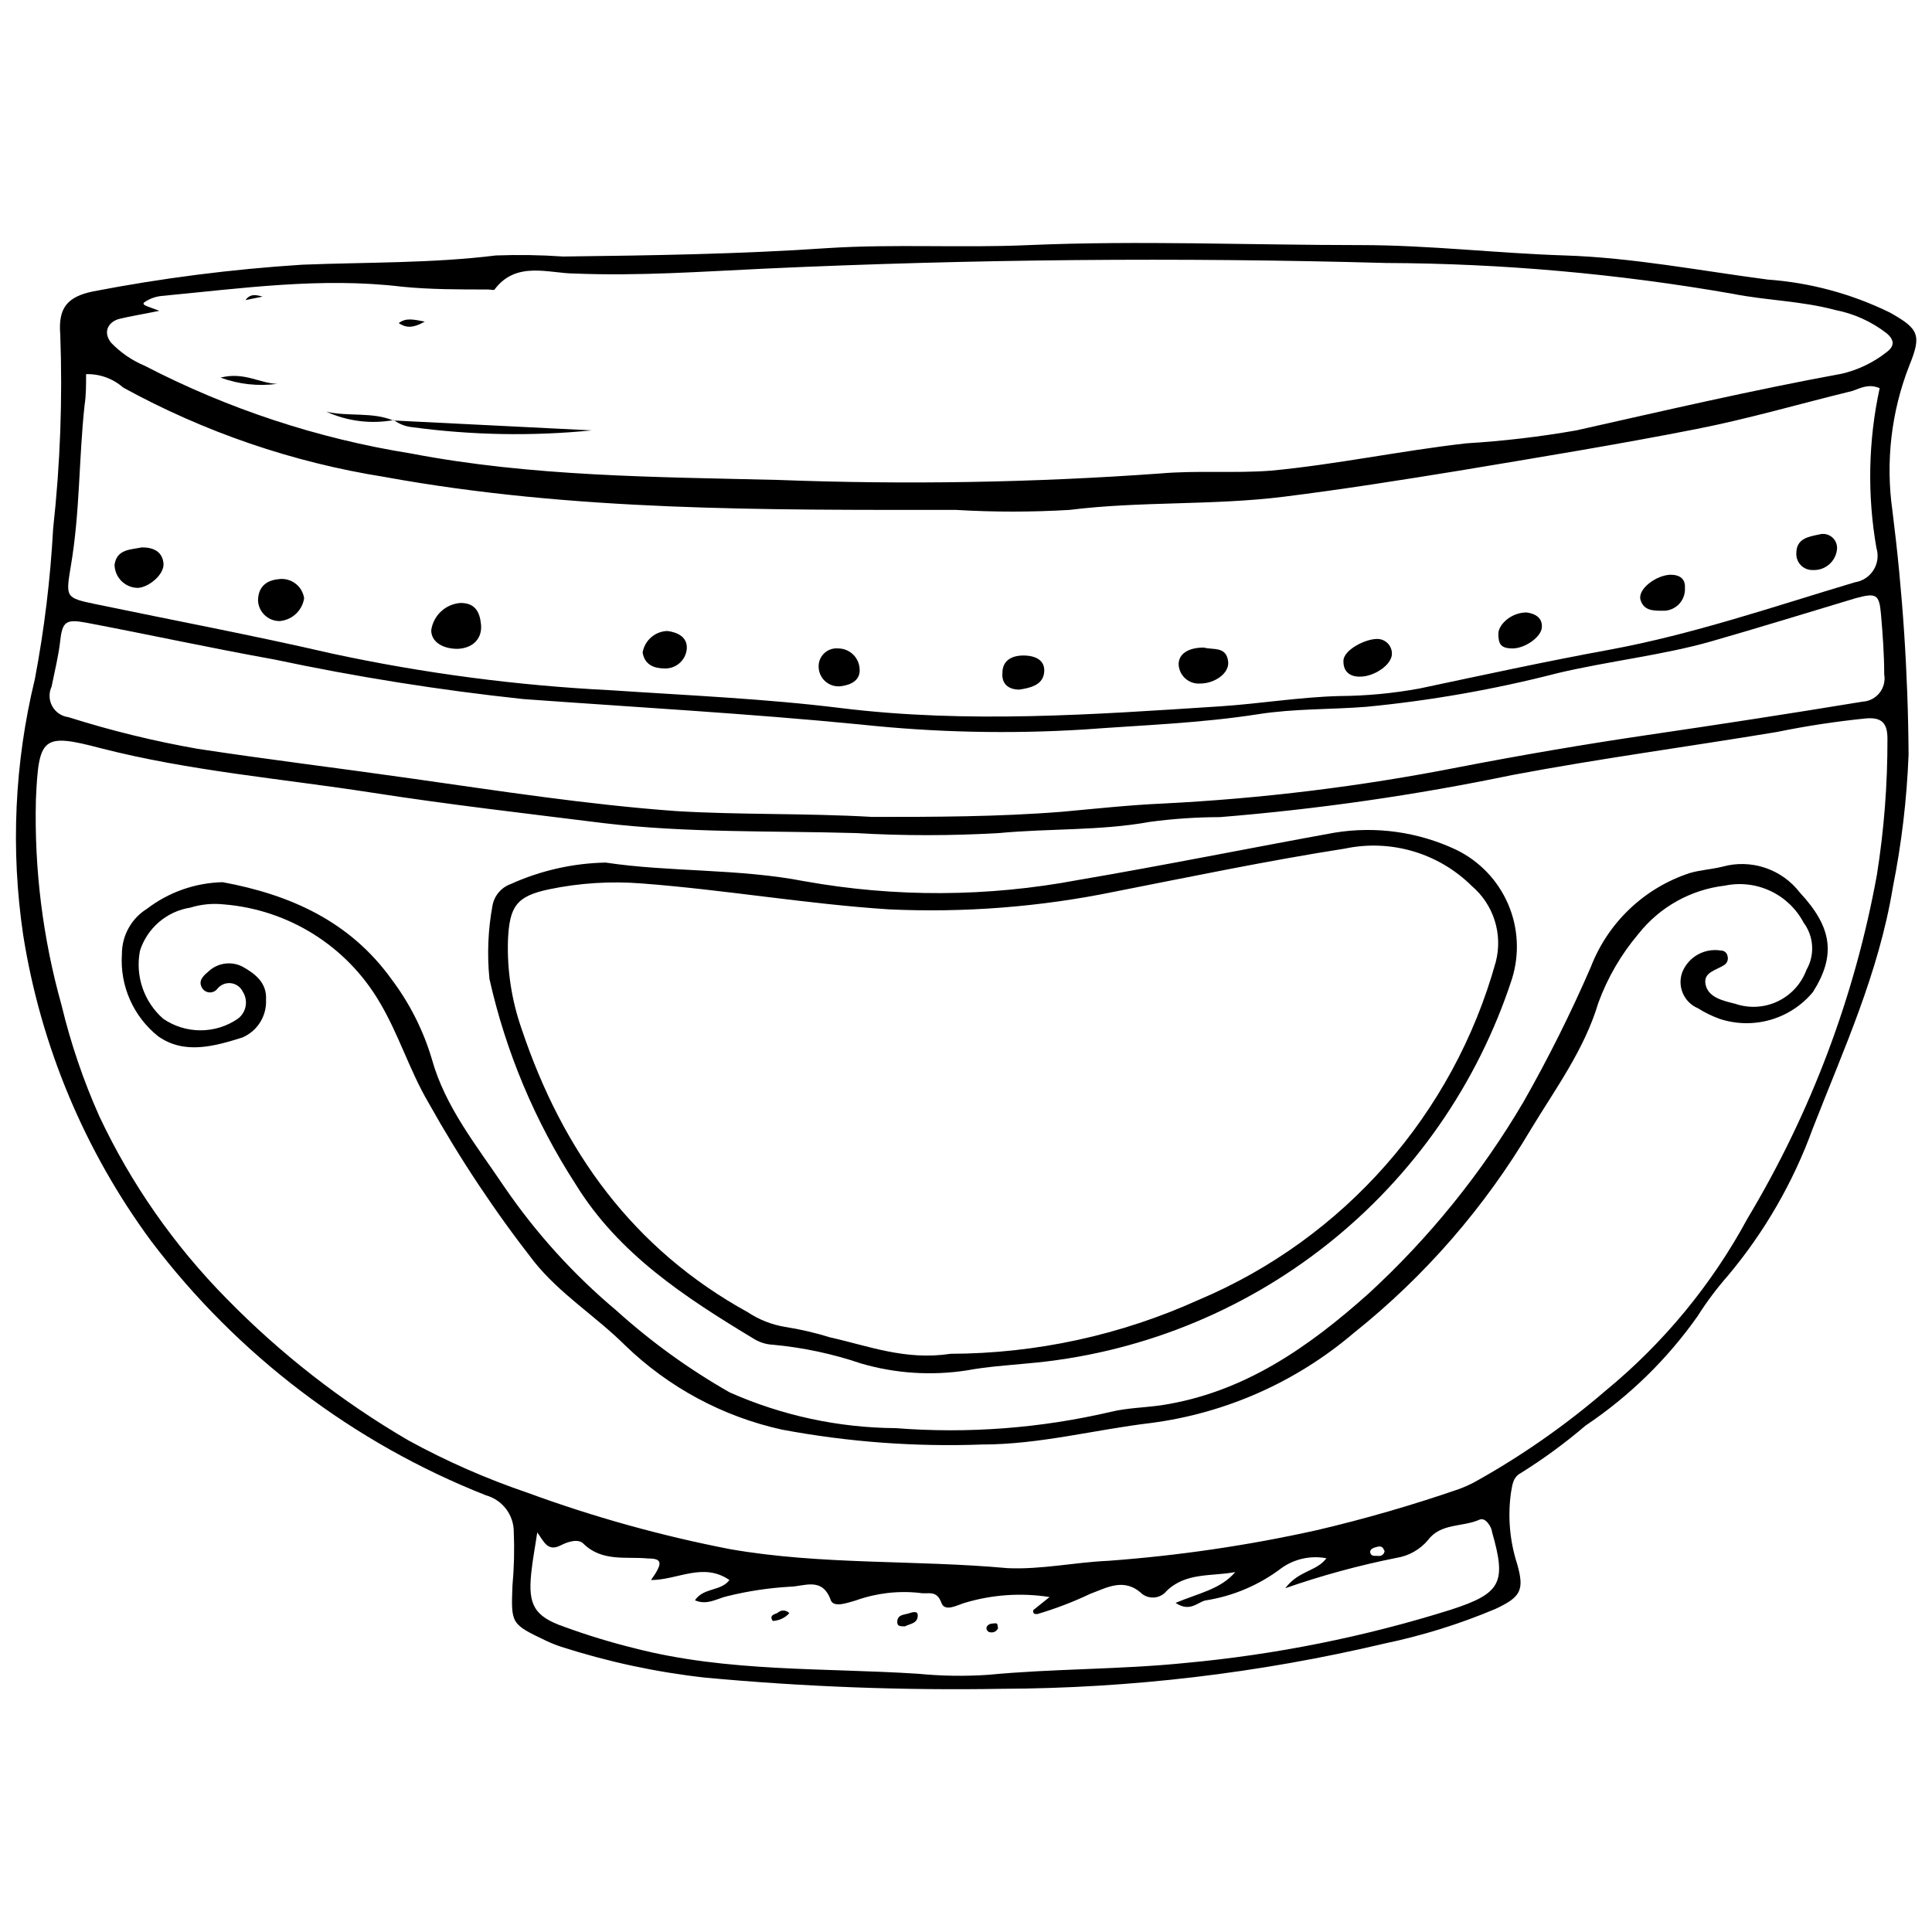
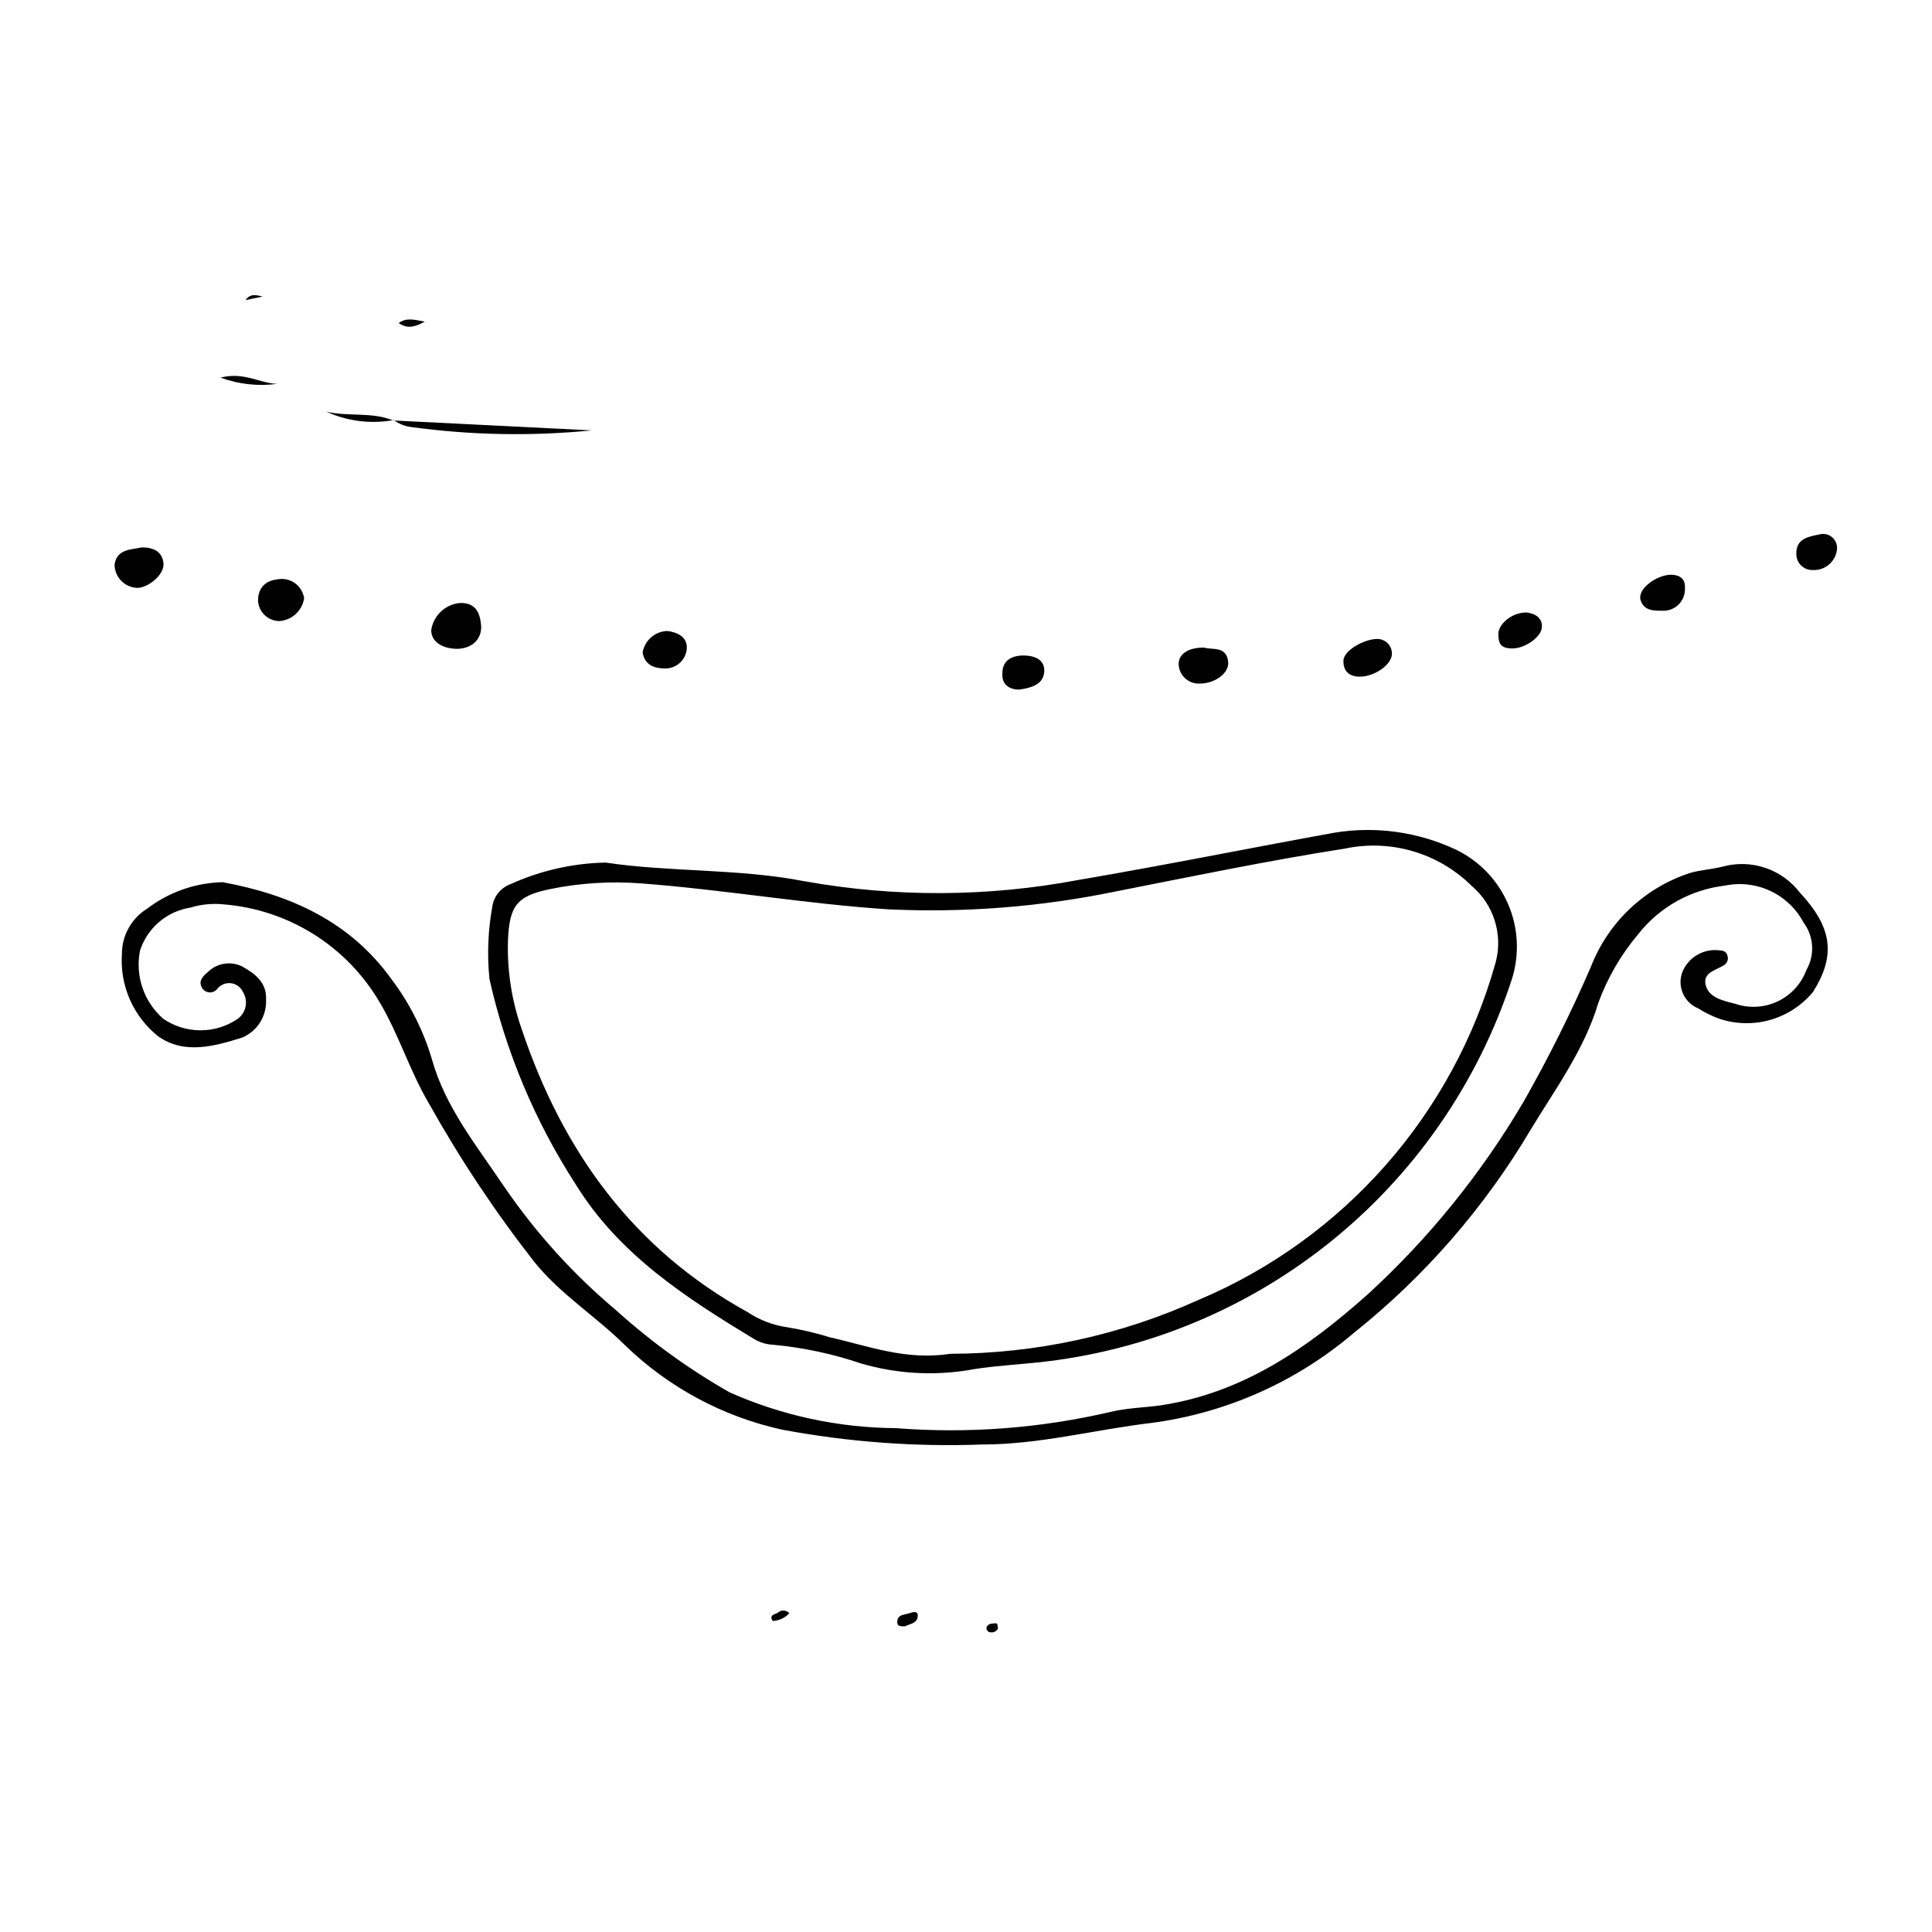
<svg xmlns="http://www.w3.org/2000/svg" width="800px" height="800px" version="1.1" viewBox="144 144 512 512">
  <defs>
    <clipPath id="a">
      <path d="m148.09 208h503.81v384h-503.81z" />
    </clipPath>
  </defs>
  <g clip-path="url(#a)">
-     <path d="m409.59 591.55c-26.297 0.461-52.602-0.531-78.789-2.969-12.938-1.445-25.695-4.184-38.086-8.168-1.402-0.465-2.773-1.02-4.109-1.652-9.191-4.398-9.191-4.398-8.793-14.617 0.43-4.727 0.543-9.477 0.344-14.219-0.016-4.504-3.027-8.445-7.367-9.648-35.195-13.891-65.891-37.199-88.727-67.371-17.633-23.918-29.266-51.727-33.914-81.078-3.359-22.594-2.312-45.629 3.082-67.828 2.508-13.199 4.129-26.551 4.856-39.965 1.879-17.062 2.512-34.234 1.883-51.387-0.57-6.965 1.77-9.992 8.68-11.418 18.312-3.535 36.828-5.898 55.438-7.082 17.129-0.684 34.258-0.344 51.387-2.457v0.004c5.922-0.219 11.848-0.125 17.758 0.285 23.352-0.285 46.703-0.629 70.055-2.227 17.758-1.141 35.57 0 53.328-0.801 29.348-1.258 58.637 0 87.984 0 18.043 0 36.086 2.168 54.07 2.742 17.984 0.57 35.914 4.055 53.785 6.394h-0.004c11.254 0.809 22.242 3.777 32.375 8.734 7.766 4.34 8.449 5.996 5.137 14.102-4.766 12.211-6.301 25.449-4.453 38.426 2.711 21.441 4.141 43.023 4.281 64.633-0.457 11.816-1.852 23.574-4.168 35.172-3.769 22.84-13.074 42.992-21.238 63.945-5.16 14.215-12.773 27.41-22.496 38.996-2.938 3.344-5.609 6.914-7.992 10.676-8.035 11.406-18.098 21.238-29.691 29.004-5.387 4.609-11.113 8.809-17.125 12.562-2 1.086-2.227 2.684-2.625 5.023h-0.004c-0.93 6.394-0.383 12.918 1.598 19.07 2 7.023 0.969 8.793-5.711 11.934h0.004c-9.5 4.008-19.367 7.086-29.461 9.191-33.195 7.844-67.18 11.867-101.29 11.992zm1.426-31.973c8.965 0.398 17.699-1.543 26.605-1.941h0.004c18.594-1.359 37.066-4.066 55.27-8.109 12.758-2.988 25.352-6.629 37.738-10.906 1.367-0.508 2.703-1.098 3.996-1.77 12.426-6.894 24.117-15.047 34.887-24.32 15.383-12.645 28.164-28.156 37.625-45.68 16.801-28.027 28.406-58.859 34.258-91.008 1.895-11.934 2.828-24 2.797-36.086 0-4.227-1.598-5.711-5.711-5.367-7.934 0.801-15.824 2-23.637 3.598-23.352 3.883-46.875 7.023-70.172 11.418h0.004c-25.535 5.309-51.371 9.027-77.367 11.137-6.203 0.016-12.402 0.434-18.555 1.254-13.188 2.398-26.551 1.711-39.965 2.969-12.723 0.742-25.477 0.742-38.199 0-22.211-0.629-44.477 0-66.574-2.625-20.555-2.57-41.109-4.91-61.605-8.109-23.98-3.711-48.188-5.711-71.77-11.762-15.531-4.109-16.387-2.856-17.129 13.645l0.004 0.004c-0.465 18.391 1.824 36.754 6.793 54.469 2.426 10.086 5.769 19.926 9.992 29.402 8.441 17.938 19.871 34.309 33.801 48.418 14.293 14.602 30.48 27.219 48.129 37.512 10.105 5.531 20.668 10.172 31.574 13.875 17.48 6.418 35.445 11.418 53.727 14.957 24.266 4.227 49.047 2.797 73.484 5.023zm231.12-312.71c-2.969-1.258-5.082 0-7.25 0.742-13.816 3.367-27.461 7.367-41.395 10.105-20.898 4.109-41.906 7.535-62.805 11.02-15.473 2.512-30.945 4.969-46.531 6.91-18.785 2.34-37.855 1.141-56.695 3.484h-0.004c-10.039 0.598-20.105 0.598-30.145 0-50.645 0-101.34 0.398-151.42-8.734v-0.004c-24.281-3.844-47.711-11.859-69.258-23.691-2.707-2.383-6.215-3.648-9.82-3.543 0 2.969 0 5.711-0.398 8.223-1.543 14.16-1.199 28.375-3.656 42.707-1.371 8.277-1.371 8.336 6.453 9.992 20.84 4.34 41.793 8.277 62.805 13.133 24.305 5.223 48.996 8.469 73.824 9.707 20.383 1.371 40.879 2.227 61.094 4.738 33.457 4.109 66.801 1.711 100.2-0.457 10.621-0.684 21.125-2.457 31.801-2.742 7.125-0.039 14.23-0.707 21.238-1.996 16.73-3.539 33.516-7.195 50.359-10.277 22.211-4.109 43.449-11.418 65.031-17.871 2.035-0.309 3.836-1.488 4.934-3.231 1.098-1.746 1.379-3.879 0.777-5.848-2.461-14.043-2.172-28.434 0.855-42.367zm-455.91-20.496c-4.738 0.969-7.652 1.426-10.504 2.113-2.856 0.684-4.625 3.367-2.285 6.336 2.519 2.625 5.551 4.703 8.906 6.109 22.113 11.461 45.918 19.309 70.512 23.238 32.145 6.168 64.859 6.223 97.406 7.023 33.75 1.285 67.543 0.715 101.23-1.715 9.762-0.855 19.527 0 29.289-0.742 17.129-1.598 34.258-5.254 51.844-7.25 9.762-0.594 19.484-1.734 29.117-3.426 23.41-5.254 46.703-10.676 70.34-15.016 4.332-1.008 8.387-2.957 11.879-5.711 2.168-1.598 2.113-3.254 0-5.023-4.004-3.098-8.676-5.211-13.648-6.164-8.906-2.398-18.215-2.512-27.121-4.281v-0.004c-30.355-5.309-61.105-8.043-91.922-8.164-54.773-1.523-109.55-1.027-164.32 1.484-17.129 0.801-33.629 2-50.586 1.312-6.852 0-15.531-3.484-21.297 4.227 0 0.285-1.141 0-1.711 0-7.707 0-15.473 0-22.84-0.742-21.41-2.57-42.535 0.457-63.719 2.457-1.48 0.152-2.906 0.641-4.168 1.426-1.371 0.742 0 1.141 0.516 1.371zm188.93 134.12c16.043 0 33.172 0 50.359-1.371 8.793-0.801 17.641-1.77 26.551-2.168 26.387-1.32 52.641-4.547 78.562-9.648 16.559-3.199 33.23-6.051 49.902-8.508 19.07-2.797 38.027-5.711 57.094-8.852 1.762-0.102 3.394-0.953 4.488-2.34 1.09-1.387 1.535-3.176 1.223-4.91 0-5.309-0.398-10.621-0.855-15.93-0.457-5.309-1.258-5.711-6.738-4.227-12.73 3.824-25.465 7.766-38.195 11.418s-27.348 5.254-40.824 8.449v0.004c-16.625 4.281-33.559 7.258-50.645 8.906-9.422 0.742-18.957 0.457-28.547 1.941-15.246 2.398-30.719 2.91-46.02 4.055-19.832 1.246-39.734 0.805-59.492-1.312-29.691-2.91-59.551-4.566-89.355-6.738-22.184-2.371-44.234-5.875-66.059-10.508-16.559-2.969-33.059-6.566-49.617-9.707-5.426-1.027-6.453-0.398-7.023 4.738-0.457 4.109-1.484 8.109-2.285 12.16l0.004 0.004c-0.785 1.656-0.727 3.586 0.156 5.191 0.879 1.605 2.477 2.691 4.297 2.918 11.219 3.555 22.664 6.356 34.254 8.391 18.727 2.856 37.57 5.137 56.352 7.82 23.41 3.312 46.816 6.965 70.457 8.68 17.074 1.031 33.973 0.516 51.957 1.543zm46.992 206.74c-7.519-1.18-15.207-0.652-22.496 1.543-1.941 0.57-5.254 2.512-6.168 0-1.258-3.539-3.539-2.227-5.711-2.625l0.004-0.004c-5.75-0.641-11.57 0.043-17.016 2-2.227 0.629-5.711 1.941-6.566 0-2.227-6.394-7.078-3.711-10.848-3.652-5.606 0.324-11.164 1.164-16.613 2.512-2.625 0.57-5.309 2.512-8.562 1.086 2.285-3.426 6.91-2.34 9.137-5.367-6.965-4.797-13.703 0-20.781 0 3.199-4.512 3.027-5.711-0.801-5.711-5.711-0.57-12.16 0.969-17.129-3.941-1.371-1.371-4.109-0.516-5.996 0.457-3.539 1.828-4.512-1.141-6.223-3.426-0.57 3.883-1.258 7.367-1.598 10.848-0.855 8.223 0.742 11.418 8.734 14.16h-0.004c6.133 2.242 12.387 4.148 18.727 5.711 24.609 6.336 49.957 5.137 75.023 6.738 6.188 0.605 12.41 0.703 18.613 0.285 17.129-1.656 34.828-1.371 52.242-3.141 23.883-2.195 47.461-6.922 70.344-14.105 13.418-4.34 14.789-7.195 10.961-20.555v0.004c-0.078-0.586-0.273-1.148-0.57-1.656-0.629-1.027-1.543-2.168-2.797-1.656-4.453 2-10.219 0.855-13.59 5.367-2.117 2.531-5.078 4.215-8.336 4.738-10.016 1.996-19.879 4.684-29.52 8.051 3.652-4.797 8.277-4.394 10.906-7.938-4.168-0.793-8.48 0.156-11.934 2.625-5.918 4.496-12.867 7.441-20.211 8.566-2.113 0.57-4.109 3.141-7.82 0.629 6.109-2.57 11.934-3.598 15.816-8.164-6.223 1.199-13.074 0-18.215 5.023-1.609 1.977-4.5 2.305-6.512 0.742-4.738-4.453-9.422-1.543-13.703 0-4.531 2.156-9.227 3.953-14.043 5.367-0.742 0-1.141 0-1.086-1.027zm88.668-12.332c-0.398-1.312-1.258-1.141-2.113-0.914s-1.828 0.629-1.543 1.598c0.285 0.969 1.371 0.684 2.113 0.742 0.418 0.07 0.844-0.051 1.164-0.328 0.316-0.273 0.5-0.676 0.492-1.098z" />
-   </g>
+     </g>
  <path d="m203.02 377.79c17.93 3.312 33.742 10.391 44.762 25.75 4.797 6.367 8.414 13.539 10.68 21.184 3.539 12.676 11.82 22.84 19.184 33.801v-0.004c8.344 12.203 18.312 23.211 29.633 32.719 9.211 8.32 19.301 15.613 30.086 21.754 13.867 6.152 28.852 9.379 44.023 9.477 19.141 1.5 38.398 0.035 57.094-4.34 4.281-1.027 8.793-1.086 13.188-1.711 21.871-3.312 38.996-15.305 54.984-29.578 16.145-14.832 29.996-31.973 41.109-50.871 6.574-11.566 12.52-23.48 17.812-35.684 4.547-11.797 14.145-20.934 26.152-24.895 2.856-0.855 5.711-0.969 8.734-1.711v-0.004c3.723-1.031 7.672-0.926 11.336 0.309 3.664 1.23 6.871 3.531 9.219 6.602 8.449 9.078 9.648 16.5 3.426 26.32-2.938 3.539-6.875 6.106-11.297 7.371-4.422 1.262-9.121 1.16-13.484-0.289-1.996-0.73-3.91-1.668-5.707-2.801-3.723-1.578-5.535-5.809-4.113-9.59 1.641-4.016 5.824-6.375 10.105-5.711 0.855 0 1.711 0.457 1.883 1.543h0.004c0.227 0.867-0.117 1.781-0.859 2.285-2.113 1.426-5.711 1.883-4.969 5.254 0.742 3.367 4.566 4.227 7.766 5.023l0.004-0.004c3.703 1.289 7.766 1.074 11.309-0.602 3.547-1.68 6.293-4.68 7.644-8.359 2.266-3.945 1.973-8.855-0.742-12.504-1.945-3.684-5.035-6.637-8.805-8.406-3.769-1.773-8.016-2.269-12.09-1.414-9 1.055-17.211 5.633-22.84 12.73-4.609 5.434-8.227 11.637-10.676 18.328-3.711 12.445-11.418 22.84-17.871 33.516-12.254 20.707-28.176 39.012-46.988 54.012-15.203 12.941-33.82 21.207-53.613 23.809-14.961 1.77-29.574 5.711-44.82 5.711-17.773 0.656-35.562-0.664-53.043-3.941-15.684-3.453-30.094-11.203-41.621-22.379-7.766-7.707-17.129-13.473-24.094-22.152v-0.004c-10.367-13.27-19.703-27.32-27.922-42.02-5.082-8.621-7.938-18.27-13.074-26.836-8.73-14.816-24.137-24.449-41.281-25.809-2.957-0.309-5.949-0.02-8.789 0.859-3.07 0.477-5.941 1.797-8.301 3.812s-4.113 4.648-5.062 7.606c-1.312 6.684 1.039 13.559 6.168 18.043 2.906 1.992 6.352 3.059 9.875 3.059 3.527 0 6.973-1.066 9.879-3.059 2.258-1.684 2.832-4.824 1.312-7.195-0.598-1.242-1.793-2.086-3.16-2.238-1.371-0.152-2.723 0.414-3.574 1.496-0.465 0.602-1.184 0.953-1.941 0.953-0.762 0-1.477-0.352-1.941-0.953-1.371-1.941 0-3.312 1.371-4.453h-0.004c2.402-2.379 6.047-2.973 9.078-1.484 3.426 1.883 6.625 4.34 6.336 8.852l0.004-0.004c0.199 4.316-2.305 8.305-6.281 9.992-7.309 2.285-15.359 4.625-22.324-0.344v0.004c-6.57-5.242-10.152-13.371-9.59-21.754-0.02-4.906 2.508-9.469 6.68-12.047 5.766-4.406 12.785-6.863 20.039-7.023z" />
  <path d="m304.48 372.59c17.129 2.57 35.285 1.543 52.812 4.969l0.004-0.004c23.949 4.285 48.484 4.168 72.395-0.34 22.84-3.883 45.676-8.508 68.059-12.562 10.906-1.762 22.09-0.188 32.086 4.512 6.176 2.977 11.074 8.074 13.801 14.363 2.727 6.293 3.098 13.352 1.047 19.895-9.043 27.742-26.062 52.207-48.93 70.332-22.871 18.129-50.574 29.113-79.652 31.582-5.309 0.516-10.621 0.855-15.871 1.828-9.363 1.453-18.938 0.828-28.035-1.828-7.562-2.566-15.398-4.234-23.352-4.969-1.777-0.082-3.504-0.613-5.023-1.539-18.156-10.965-35.855-22.441-47.273-40.996-10.773-16.645-18.504-35.066-22.84-54.41-0.648-6.477-0.379-13.012 0.801-19.414 0.469-2.621 2.293-4.797 4.797-5.711 7.918-3.586 16.484-5.531 25.176-5.707zm91.352 130.18h0.004c22.688-0.051 45.105-4.918 65.773-14.273 38.566-16.262 67.586-49.254 78.789-89.582 0.938-3.609 0.836-7.406-0.285-10.957-1.117-3.555-3.215-6.723-6.051-9.141-8.824-8.762-21.461-12.492-33.629-9.934-20.441 3.199-40.711 7.422-61.035 11.418-19.711 4.051-39.852 5.625-59.949 4.684-21.809-1.426-43.449-5.195-65.262-6.852-8.254-0.664-16.559-0.148-24.664 1.539-8.68 1.828-10.504 4.512-10.906 13.473v0.004c-0.254 7.977 0.965 15.93 3.598 23.465 10.848 32.43 29.574 58.41 59.949 75.137 2.969 1.969 6.312 3.289 9.82 3.883 4.078 0.637 8.105 1.57 12.047 2.797 10.051 2.227 19.871 6.168 31.859 4.34z" />
  <path d="m265.25 315.95c-4.055 0-7.023-1.941-6.965-4.969v0.004c0.578-3.926 3.809-6.918 7.766-7.195 3.769 0 5.082 2.227 5.426 5.711 0.34 3.481-1.887 6.277-6.227 6.449z" />
  <path d="m218.09 308.59c-3.023 0.004-5.527-2.348-5.711-5.367 0-3.484 2-5.367 5.254-5.711 1.594-0.277 3.231 0.098 4.543 1.043 1.312 0.945 2.184 2.383 2.422 3.981-0.496 3.289-3.195 5.797-6.508 6.055z" />
  <path d="m181.61 289.06c3.027 0 5.367 1.086 5.711 4.168 0.34 3.082-4.113 6.566-6.91 6.566-3.348-0.094-6.023-2.816-6.051-6.168 0.625-4.168 4.336-3.938 7.25-4.566z" />
  <path d="m463.03 315.61c2.34 0.684 6.051-0.457 6.453 3.824 0.285 2.969-3.539 5.711-7.422 5.711-1.457 0.109-2.894-0.387-3.977-1.371-1.078-0.98-1.707-2.367-1.734-3.828 0.059-2.684 2.57-4.336 6.68-4.336z" />
  <path d="m504.31 323.32c-2.742 0-4.394-1.484-4.281-4.281 0.113-2.797 5.711-5.711 8.906-5.711 1.039-0.016 2.039 0.387 2.781 1.117 0.742 0.73 1.156 1.727 1.156 2.766 0.059 2.91-4.68 6.164-8.562 6.109z" />
  <path d="m314.3 316.93c0.547-3.227 3.297-5.621 6.566-5.711 2.684 0.344 5.367 1.598 5.137 4.738h0.004c-0.27 2.953-2.746 5.207-5.711 5.195-2.856 0-5.422-0.855-5.996-4.223z" />
  <path d="m586.7 296.31c2.457 0 3.996 1.086 3.824 3.539h0.004c0.082 1.625-0.531 3.211-1.684 4.356-1.156 1.145-2.746 1.742-4.371 1.641-2.34 0-4.852 0-5.711-2.856-0.855-2.852 4.113-6.566 7.938-6.68z" />
-   <path d="m367 325.83c-1.496 0.23-3.016-0.195-4.176-1.168-1.16-0.973-1.844-2.402-1.875-3.914-0.055-1.359 0.477-2.676 1.461-3.613 0.984-0.941 2.324-1.414 3.676-1.297 2.984-0.008 5.473 2.277 5.711 5.254 0.344 3.141-2.227 4.394-4.797 4.738z" />
  <path d="m414.1 326.75c-2.91 0-4.684-1.598-4.453-4.394 0-3.652 2.969-4.797 6.168-4.625 3.199 0.172 5.367 1.656 4.852 4.797-0.516 3.137-3.883 3.82-6.566 4.223z" />
  <path d="m630.84 289.35c-0.215 3.332-3.062 5.871-6.394 5.711-1.191 0.047-2.348-0.406-3.184-1.254-0.84-0.848-1.277-2.012-1.215-3.199 0-3.941 3.312-4.394 6.051-4.969h0.004c1.145-0.332 2.379-0.094 3.316 0.645 0.941 0.734 1.469 1.875 1.422 3.066z" />
  <path d="m552.61 310.13c0 2.57-4.394 5.711-7.766 5.711-3.367 0-3.711-1.426-3.769-3.824s3.312-5.711 7.481-5.711c2.629 0.344 4.172 1.656 4.055 3.824z" />
  <path d="m248.24 255.43 52.586 2.625c-15.852 1.574-31.832 1.285-47.617-0.855-1.758-0.176-3.438-0.828-4.856-1.883z" />
  <path d="m248.35 255.32c-6.043 1.102-12.281 0.324-17.871-2.227 5.711 1.371 12.047 0 17.758 2.34z" />
-   <path d="m202.45 244.07c6.281-1.598 10.391 1.543 15.016 1.656-5.066 0.68-10.223 0.113-15.016-1.656z" />
+   <path d="m202.45 244.07c6.281-1.598 10.391 1.543 15.016 1.656-5.066 0.68-10.223 0.113-15.016-1.656" />
  <path d="m209.07 223.52c1.258-1.77 2.856-1.371 4.512-0.914z" />
  <path d="m256.57 229.23c-3.426 1.941-5.137 1.543-6.91 0.398 1.887-1.426 3.715-1.027 6.91-0.398z" />
  <path d="m383.84 575c-1.258 0-2.055 0-2.055-1.141 0-2.055 1.883-1.883 3.199-2.34 1.312-0.457 2.168-0.457 2.227 0.457 0.113 2.34-2.227 2.34-3.371 3.023z" />
  <path d="m353.18 571.51c-1.129 1.246-2.715 1.988-4.394 2.059-1.086-1.598 0.629-1.77 1.312-2.168v-0.004c0.422-0.395 0.984-0.609 1.566-0.586 0.578 0.02 1.125 0.273 1.516 0.699z" />
  <path d="m408.5 575.45c-0.305 0.781-1.105 1.254-1.938 1.141-0.914 0-1.484-1.027-0.914-1.711 0.57-0.684 1.426-0.629 2.168-0.684 0.742-0.059 0.457 0.797 0.684 1.254z" />
</svg>